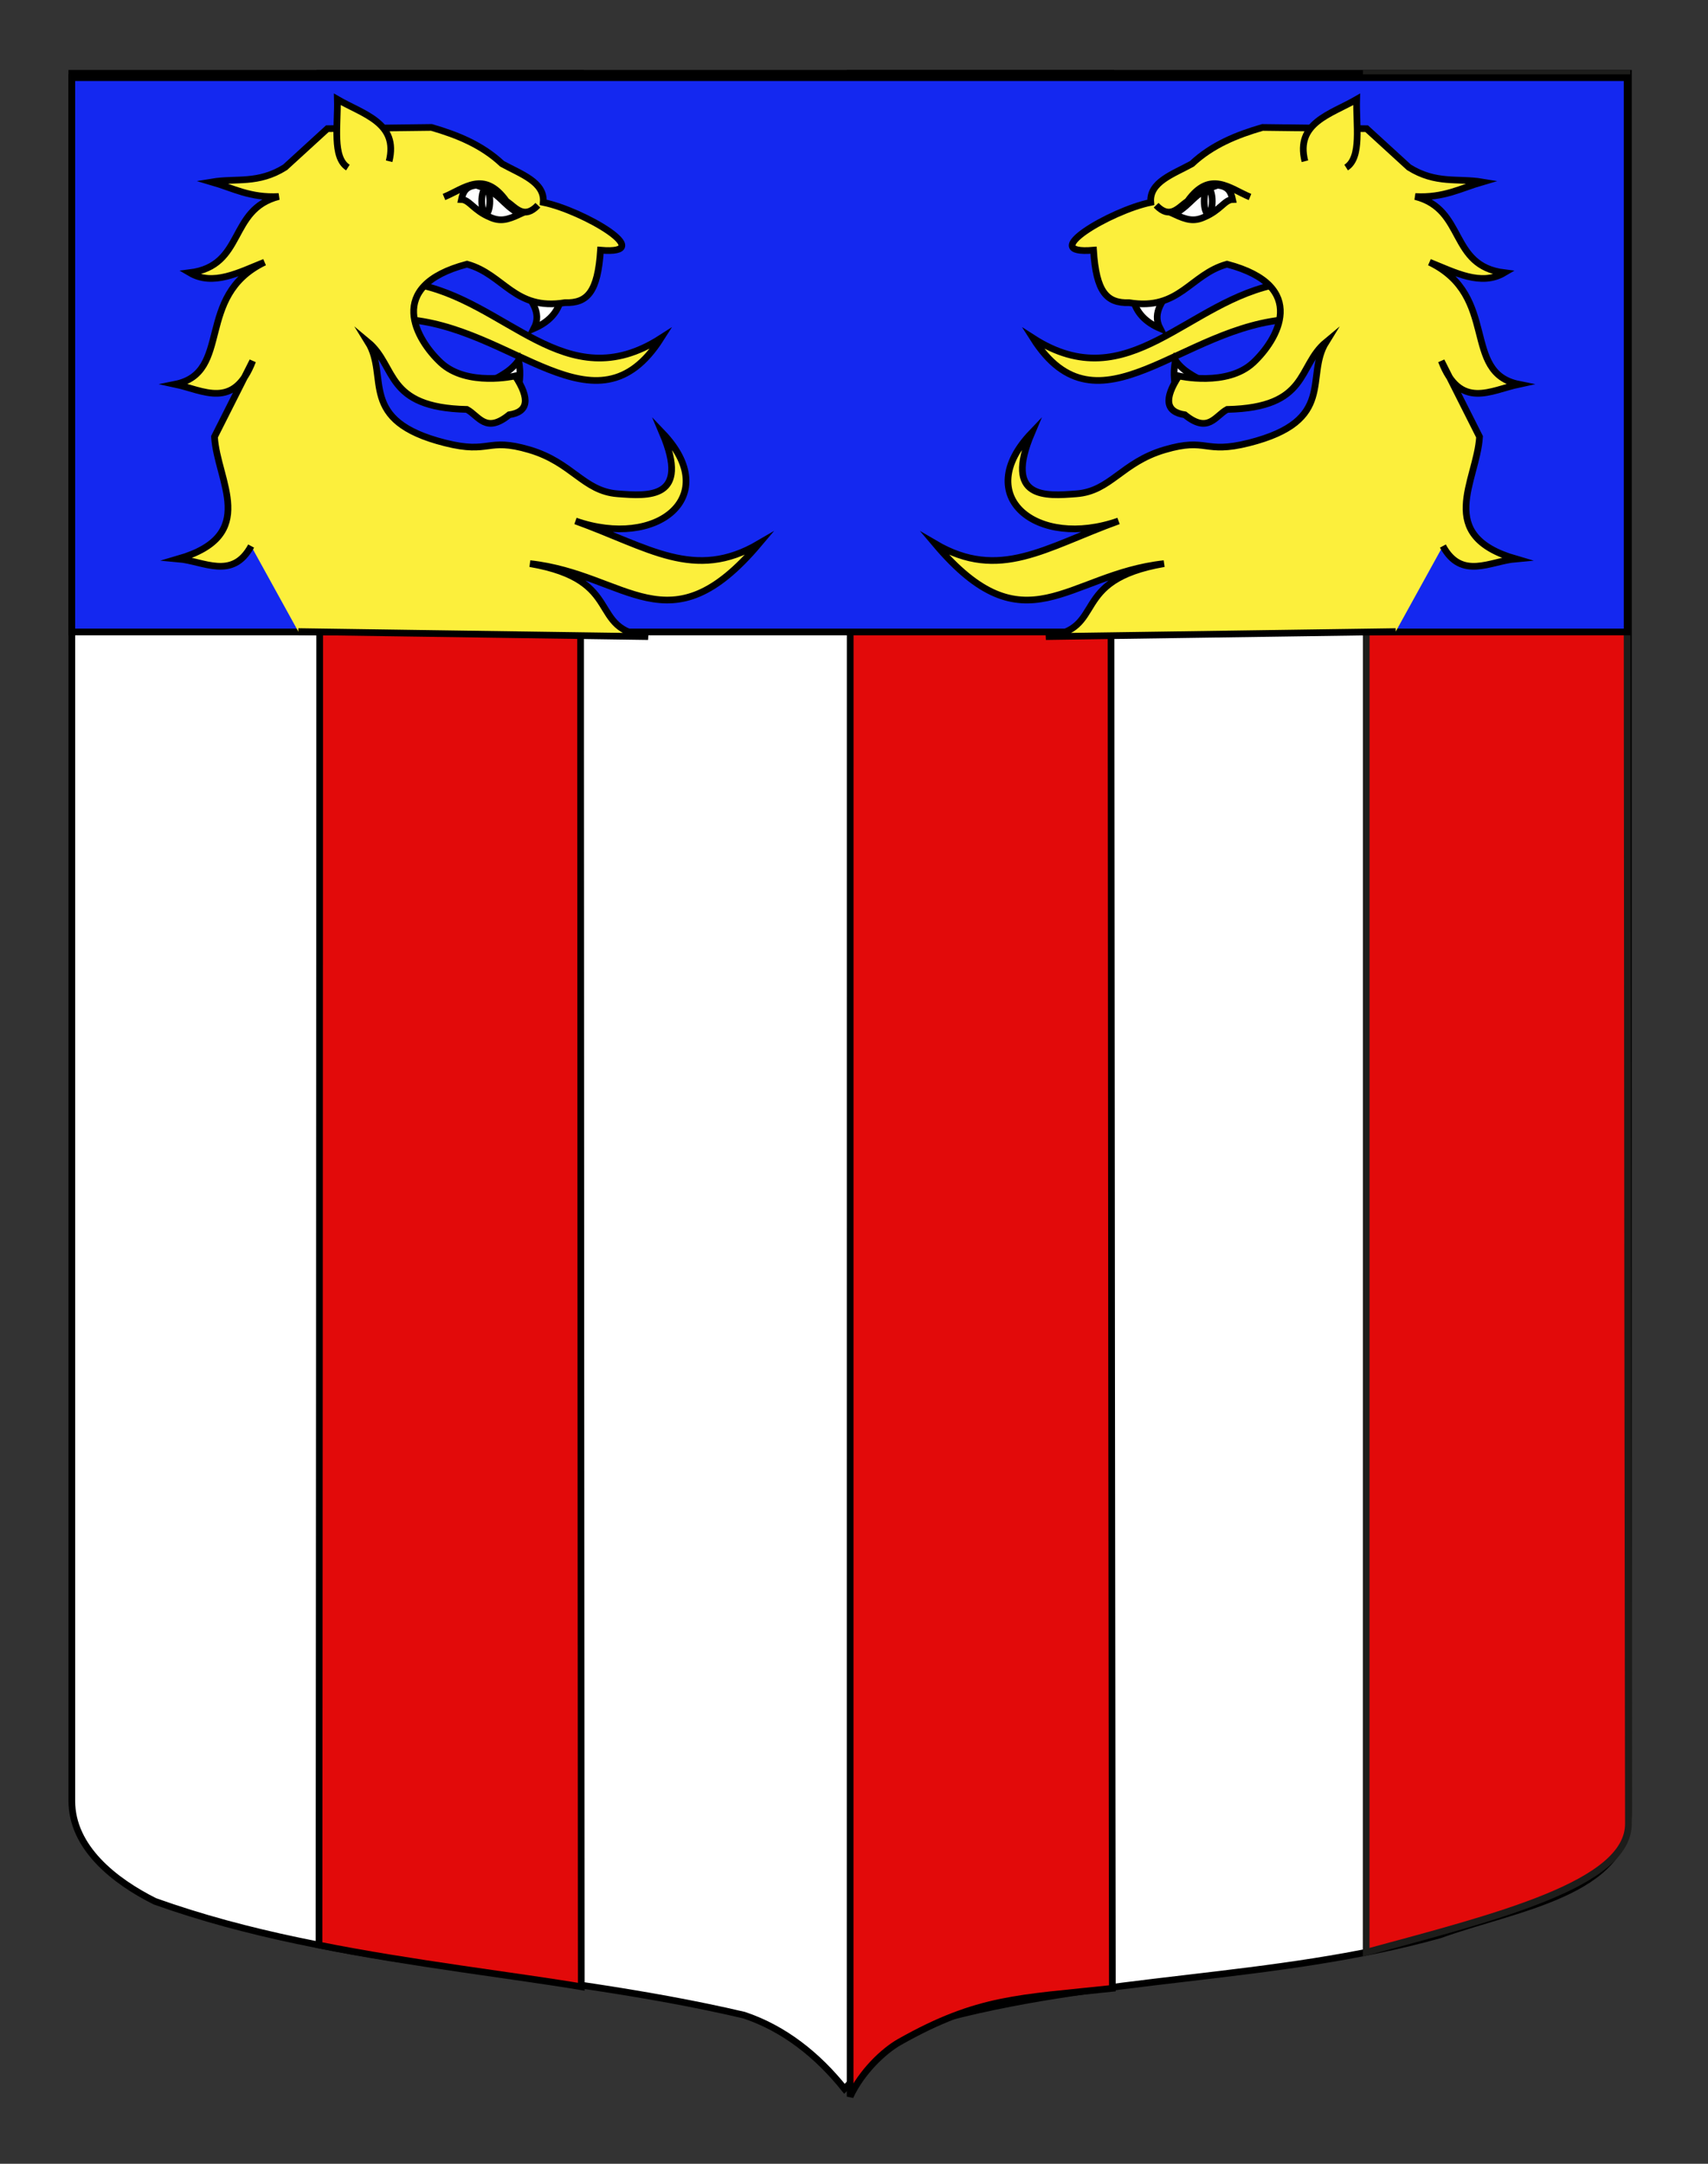
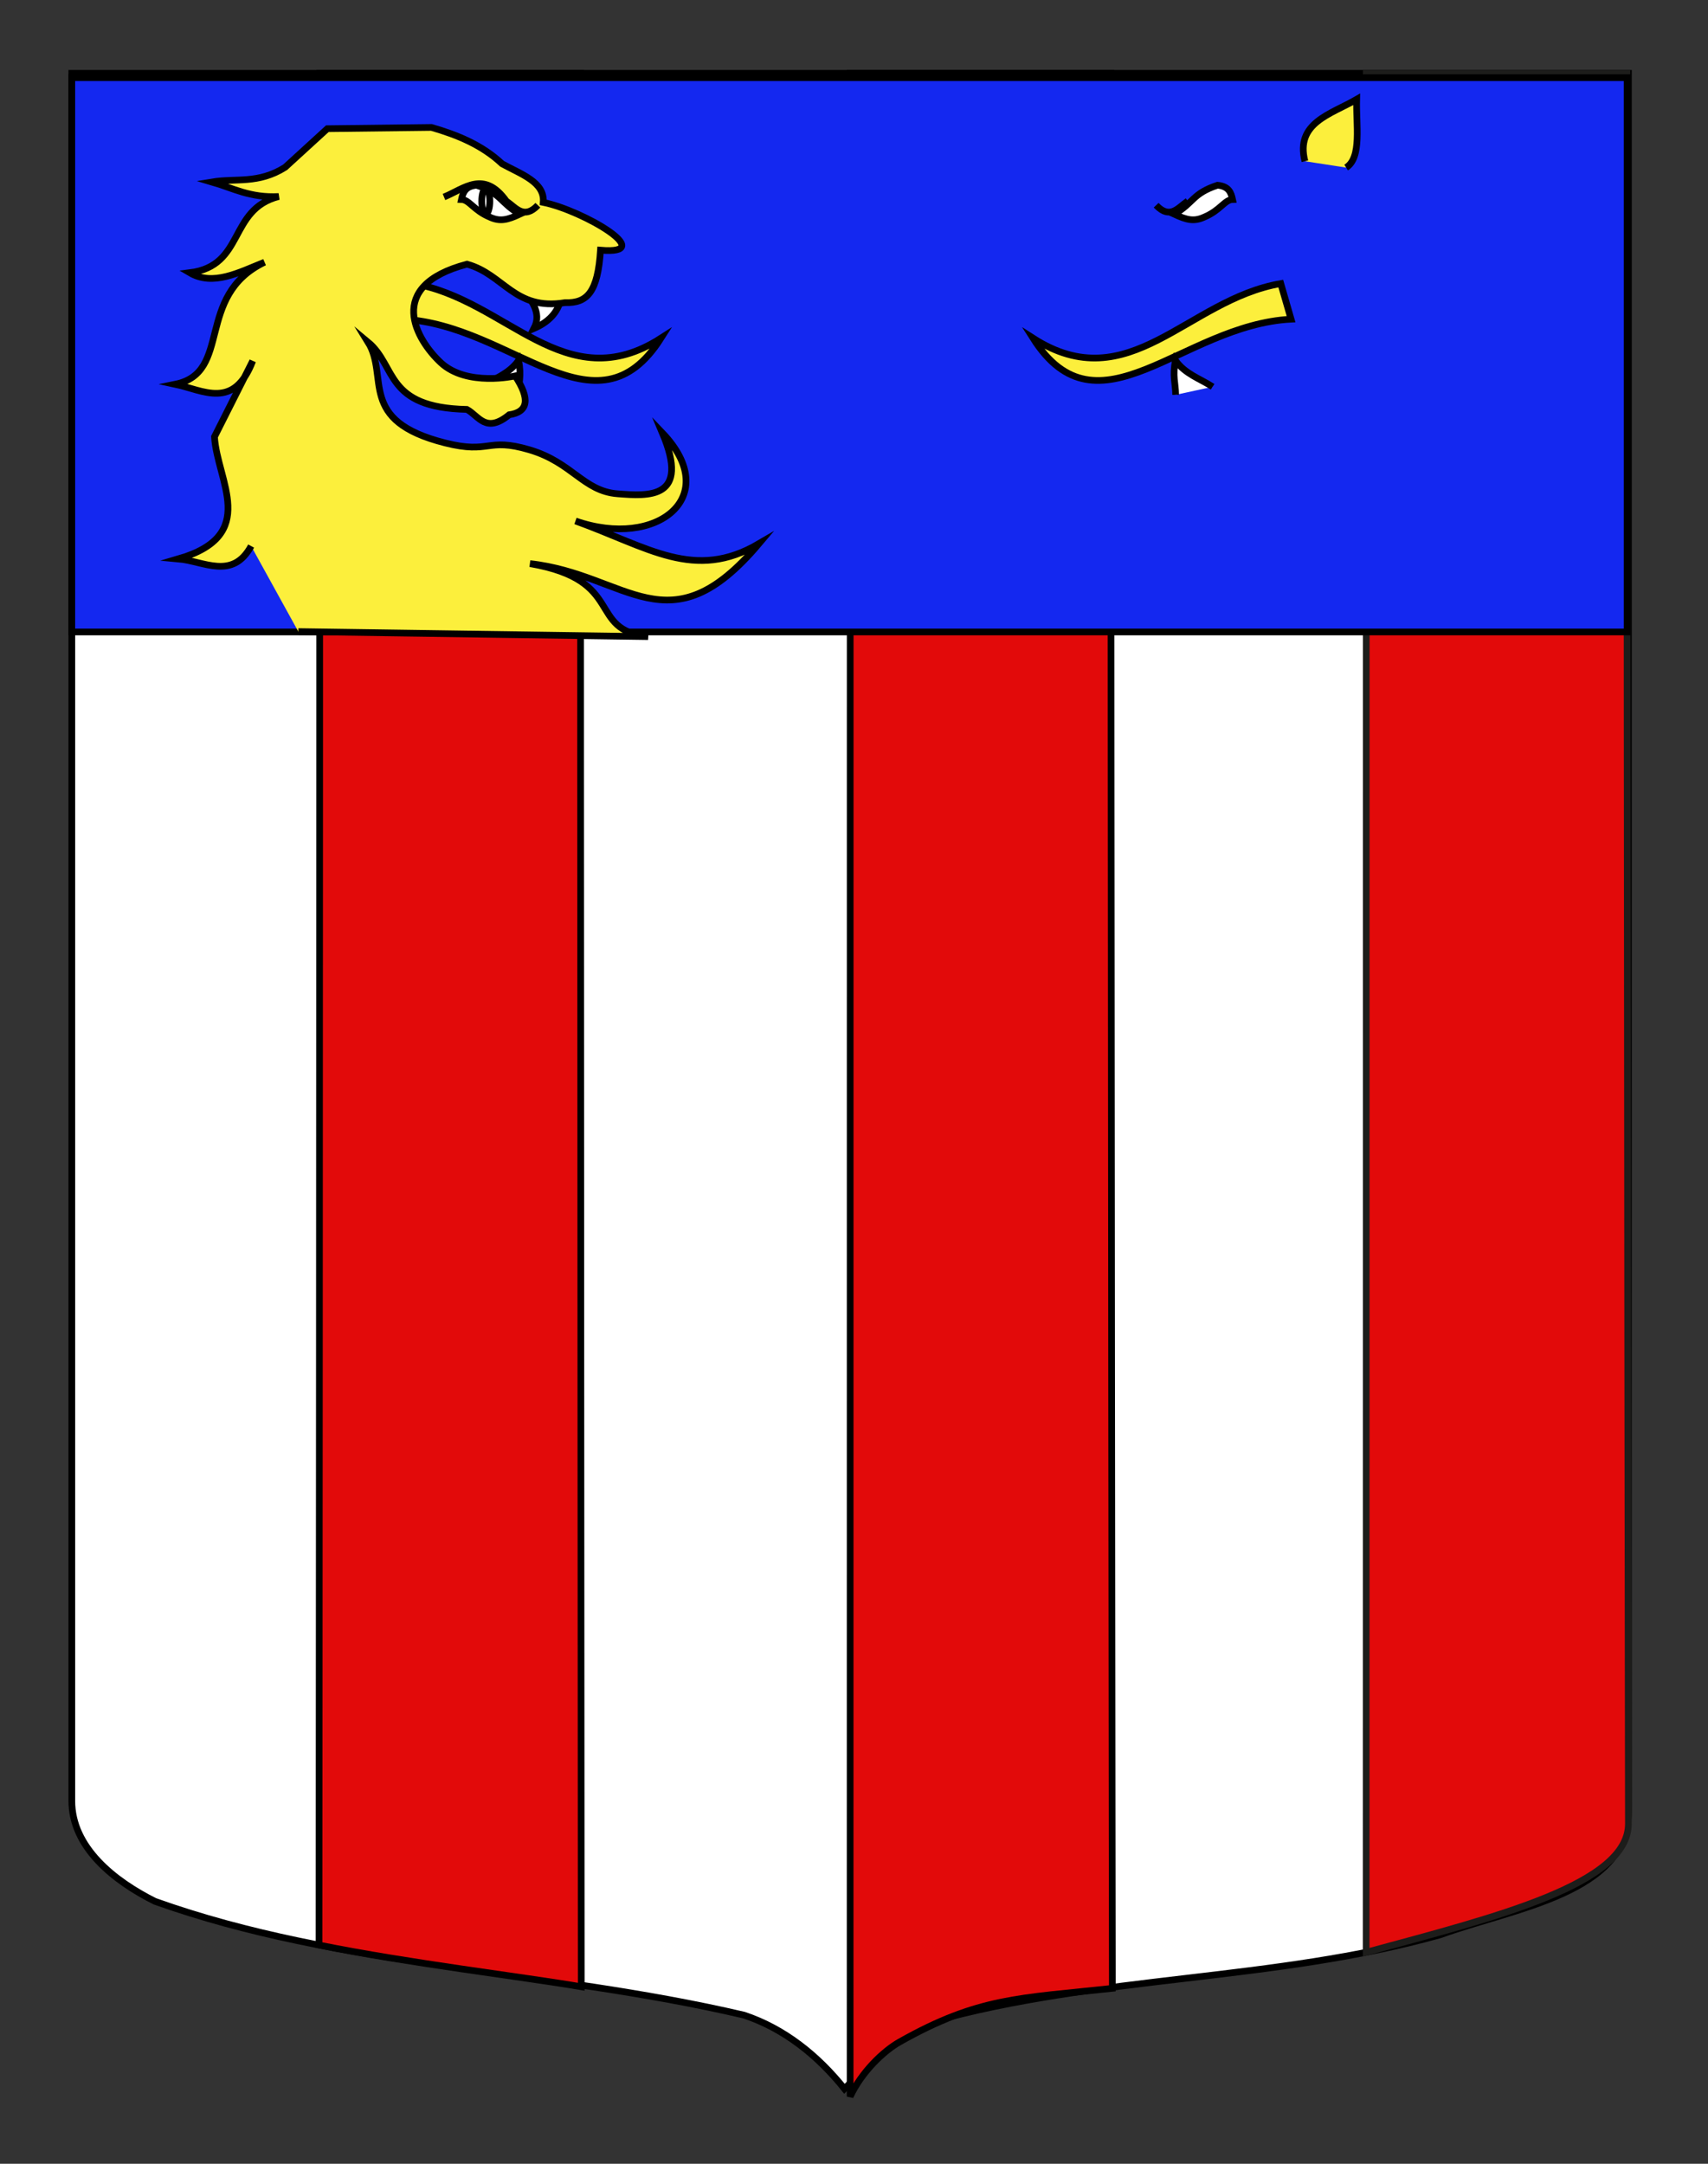
<svg xmlns="http://www.w3.org/2000/svg" version="1.1" id="Layer_1" x="0px" y="0px" width="255.118px" height="323.148px" viewBox="0 0 255.118 323.148" enable-background="new 0 0 255.118 323.148" xml:space="preserve">
  <rect x="0" y="0" width="255.118" height="323.148" fill="#333333" stroke="none" />
  <g id="Calque_2">
    <path fill="#FFFFFF" stroke="#000000" d="M10.727,10.948c78,0,154.503,0,232.503,0c0,135.583,0,149.083,0,259.753   c0,12.041-17.099,14.25-28.099,18.25c-25,7-51,6-76,13c-5,2-9,6-12.999,10c-4-5-9-9-15-11c-30-7-60-7-88-17   c-6-3-12.406-8-12.406-15C10.727,245.41,10.727,147.323,10.727,10.948z" />
    <path fill="#E20A0A" stroke="#000000" d="M126.981,313.117c1.702-3.666,4.969-6.793,7.396-8.166c11.802-6.666,17.94-6.5,31.771-8   c0,0-0.22-149.628-0.22-286.002c-26.54,0-12.396,0-38.933,0C126.998,146.532,126.981,313.117,126.981,313.117z" />
    <path fill="#E20A0A" stroke="#1D1D1B" d="M204.059,291.565c19.586-5.304,39.171-10.193,39.171-19.193   c0,0-0.22-125.048-0.22-261.422c-26.54,0-12.395,0-38.936,0C204.077,146.532,204.059,291.565,204.059,291.565z" />
    <path fill="#E20A0A" stroke="#000000" d="M86.819,296.714c-8.682-1.49-25.749-3.513-39.171-6.23c0,0,0.118-143.16,0.118-279.534   c26.54,0,12.395,0,38.935,0C86.701,146.532,86.819,296.714,86.819,296.714z" />
    <rect x="10.727" y="11.601" fill="#1428F0" stroke="#000000" width="232.312" height="82.779" />
  </g>
  <g id="Lion">
    <path id="Langue" fill="#FCEF3C" stroke="#000000" stroke-miterlimit="10" d="M191.304,42.35   c-13.972,2.387-22.646,17.385-37.014,8.145c9.743,15.361,22.231-1.976,38.553-2.827L191.304,42.35z" />
    <g id="Dents">
      <path id="path2476" fill="#FFFFFF" stroke="#000000" stroke-miterlimit="10" d="M175.606,58.965    c-0.017-1.704-0.512-2.825-0.032-5.132c1.46,2.045,3.656,2.7,5.546,3.934" />
-       <path id="path2474" fill="#FFFFFF" stroke="#000000" stroke-miterlimit="10" d="M169.248,44.645    c0.467,2.055,1.878,3.477,4.024,4.406c-1.288-2.508,0.639-4.267,1.714-6.225" />
    </g>
-     <path id="path2462_1_" fill="#FCEF3C" stroke="#000000" stroke-miterlimit="10" d="M215.518,81.552   c2.788,5.129,7.07,2.257,10.882,1.919c-12.177-3.538-5.803-11.62-5.406-18.239l-5.707-11.32c2.809,7.342,7.371,4.374,11.581,3.478   c-8.626-1.739-2.87-13.173-13.343-18.226c3.811,1.514,7.673,3.632,11.166,1.57c-8.288-1.035-5.726-9.454-13.301-11.384   c4.272,0.233,6.848-1.258,9.992-2.171c-3.616-0.601-6.901,0.343-10.938-2.19l-6.308-5.768l-15.557-0.188   c-3.86,1.119-7.535,2.609-10.547,5.432c-2.805,1.55-6.399,2.713-6.146,5.76c-5.981,1.218-17.281,7.879-8.552,7.14   c0.405,6.24,1.957,7.945,5.312,7.838c7.529,1.241,9.111-4.23,14.628-5.749c12.412,3.261,7.516,11.354,3.917,14.707   c-3.91,3.646-11.114,1.988-11.114,1.988c-2.259,3.441-1.96,5.375,0.899,5.8c3.512,2.864,4.527,0.165,6.32-0.803   c12.318-0.267,10.431-6.465,14.773-10.062c-3.225,5.193,1.69,11.734-11.521,15.065c-6.822,1.724-6.143-0.878-12.587,1.022   c-6.443,1.9-8.062,6.186-13.185,6.577c-4.579,0.349-10.908,0.872-6.671-9.113c-9.097,9.505,0.769,17.436,12.965,13.169   c-10.959,3.953-17.758,9.051-27.41,3.387c13.502,16.008,19.65,4.58,34.208,2.986c-14.425,2.484-8.397,9.898-17.647,10.898   l52.25-0.75" />
    <path id="Oreille" fill="#FCEF3C" stroke="#000000" stroke-miterlimit="10" d="M194.908,24.08c-1.45-5.752,3.878-7.011,7.733-9.246   c-0.104,3.824,0.806,8.679-1.573,10.191" />
    <g id="Oeil">
-       <path id="path3449" fill="none" stroke="#000000" stroke-miterlimit="10" d="M172.688,30.651c2.092,2.19,3.306,0.342,4.713-0.621    c3.346-4.677,6.283-1.856,9.309-0.609" />
+       <path id="path3449" fill="none" stroke="#000000" stroke-miterlimit="10" d="M172.688,30.651c2.092,2.19,3.306,0.342,4.713-0.621    " />
      <path id="path3451" fill="#FFFFFF" stroke="#000000" stroke-miterlimit="10" d="M175.396,31.993    c1.845,0.856,2.925,1.131,4.436,0.449c2.467-1.027,3.072-2.602,4.273-2.645c-0.223-1.015-0.543-1.972-2.251-2.135    C178.057,28.932,178.381,30.24,175.396,31.993z" />
-       <ellipse fill="none" stroke="#000000" cx="180.469" cy="30.05" rx="0.604" ry="1.889" />
    </g>
  </g>
  <g id="Lion_1_">
    <path id="Langue_1_" fill="#FCEF3C" stroke="#000000" stroke-miterlimit="10" d="M60.187,47.668   c16.321,0.852,28.81,18.188,38.553,2.827c-14.368,9.241-23.042-5.757-37.014-8.145L60.187,47.668z" />
    <g id="Dents_1_">
      <path id="path2476_1_" fill="#FFFFFF" stroke="#000000" stroke-miterlimit="10" d="M71.91,57.766    c1.89-1.233,4.086-1.888,5.546-3.934c0.479,2.307-0.016,3.428-0.032,5.132" />
      <path id="path2474_1_" fill="#FFFFFF" stroke="#000000" stroke-miterlimit="10" d="M78.044,42.826    c1.075,1.958,3.002,3.716,1.714,6.225c2.146-0.929,3.558-2.351,4.024-4.406" />
    </g>
    <path id="path2462_2_" fill="#FCEF3C" stroke="#000000" stroke-miterlimit="10" d="M44.558,94.324l52.25,0.75   c-9.25-1-3.223-8.414-17.647-10.898c14.558,1.594,20.706,13.022,34.208-2.986c-9.652,5.665-16.451,0.566-27.41-3.387   c12.196,4.267,22.062-3.664,12.965-13.169c4.237,9.985-2.092,9.462-6.671,9.113c-5.122-0.391-6.741-4.677-13.185-6.577   c-6.444-1.9-5.765,0.702-12.587-1.022c-13.212-3.331-8.297-9.872-11.521-15.065c4.343,3.597,2.455,9.794,14.773,10.062   c1.793,0.967,2.809,3.667,6.32,0.803c2.859-0.425,3.158-2.358,0.899-5.8c0,0-7.204,1.658-11.114-1.988   c-3.599-3.353-8.495-11.445,3.917-14.707c5.517,1.519,7.099,6.99,14.628,5.749c3.354,0.107,4.906-1.598,5.312-7.838   c8.729,0.74-2.57-5.921-8.552-7.14c0.254-3.047-3.341-4.21-6.146-5.76c-3.012-2.823-6.687-4.313-10.547-5.432l-15.557,0.188   l-6.308,5.768c-4.037,2.533-7.322,1.589-10.938,2.19c3.145,0.913,5.72,2.405,9.992,2.171c-7.575,1.93-5.013,10.349-13.301,11.384   c3.493,2.062,7.355-0.056,11.166-1.57c-10.473,5.052-4.717,16.487-13.343,18.226c4.21,0.896,8.772,3.864,11.581-3.478l-5.707,11.32   c0.396,6.62,6.771,14.702-5.406,18.239c3.812,0.338,8.094,3.21,10.882-1.919" />
-     <path id="Oreille_1_" fill="#FCEF3C" stroke="#000000" stroke-miterlimit="10" d="M51.962,25.026   c-2.379-1.512-1.47-6.367-1.573-10.191c3.855,2.235,9.184,3.494,7.733,9.246" />
    <g id="Oeil_1_">
      <path id="path3449_1_" fill="none" stroke="#000000" stroke-miterlimit="10" d="M66.32,29.421    c3.025-1.247,5.963-4.067,9.309,0.609c1.407,0.963,2.621,2.811,4.713,0.621" />
      <path id="path3451_1_" fill="#FFFFFF" stroke="#000000" stroke-miterlimit="10" d="M71.176,27.662    c-1.708,0.163-2.028,1.12-2.251,2.135c1.201,0.043,1.807,1.617,4.273,2.645c1.511,0.683,2.591,0.407,4.436-0.449    C74.648,30.24,74.973,28.932,71.176,27.662z" />
      <ellipse fill="none" stroke="#000000" cx="72.561" cy="30.05" rx="0.604" ry="1.889" />
    </g>
  </g>
</svg>